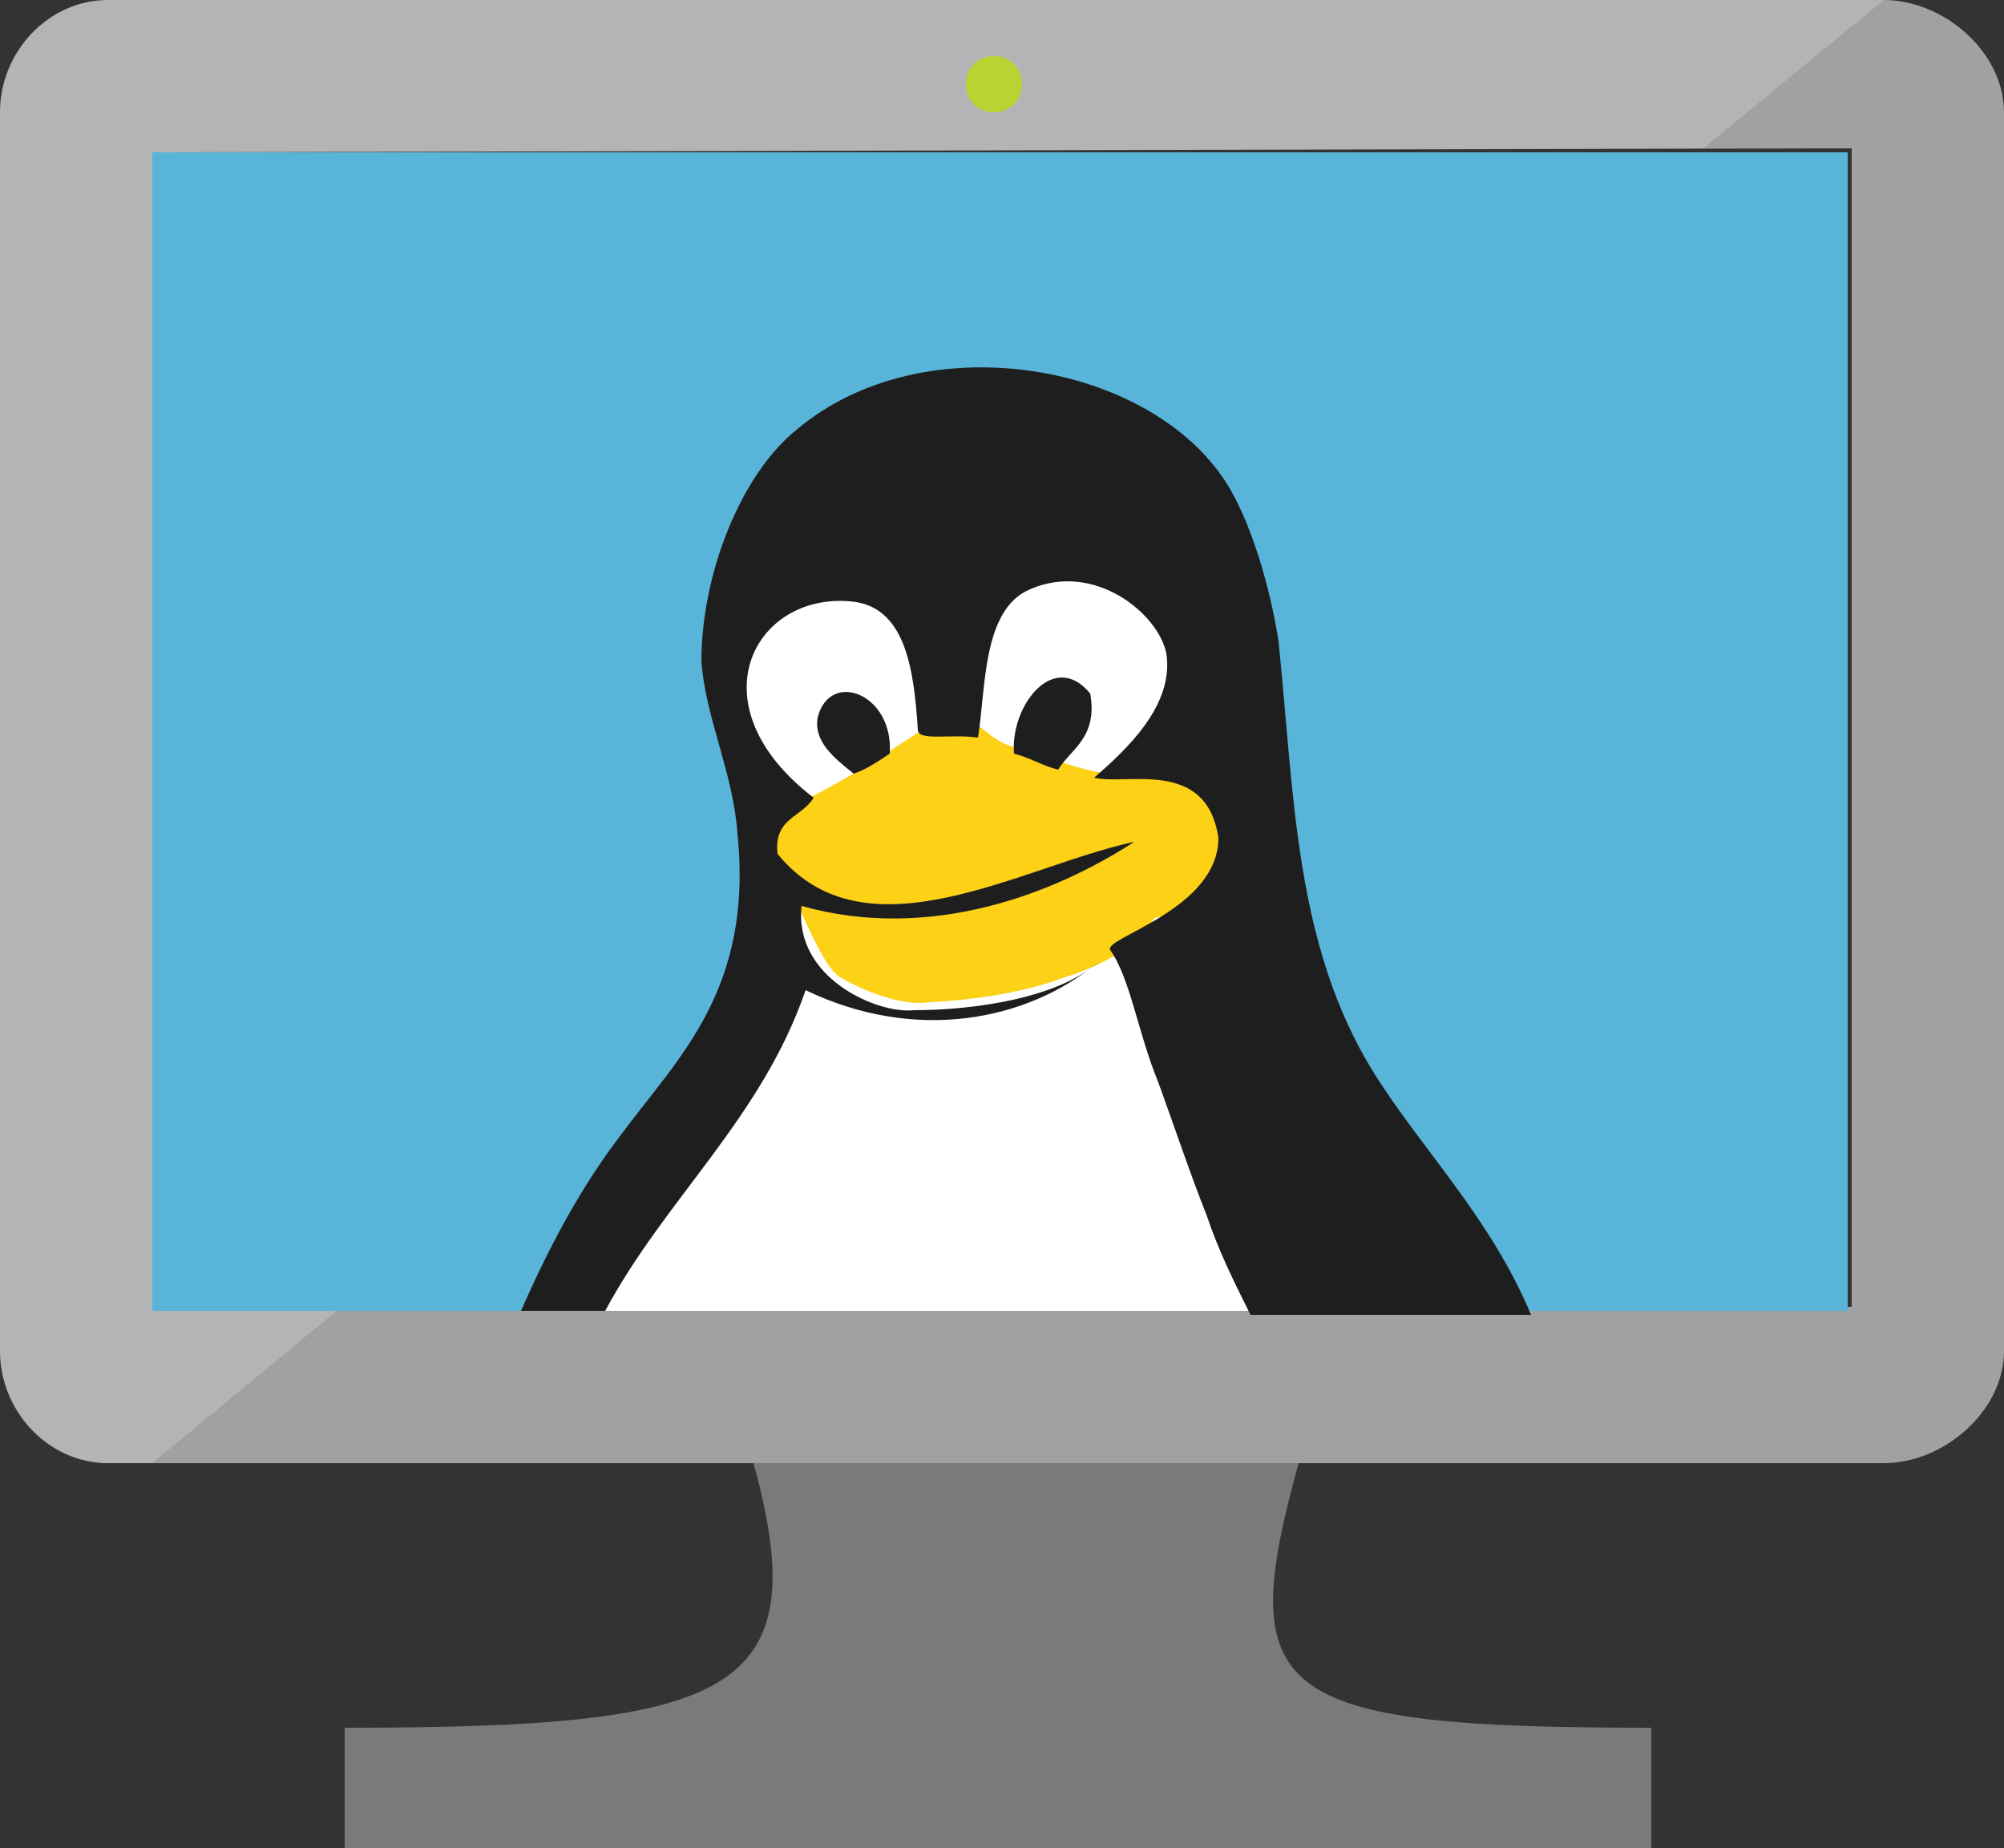
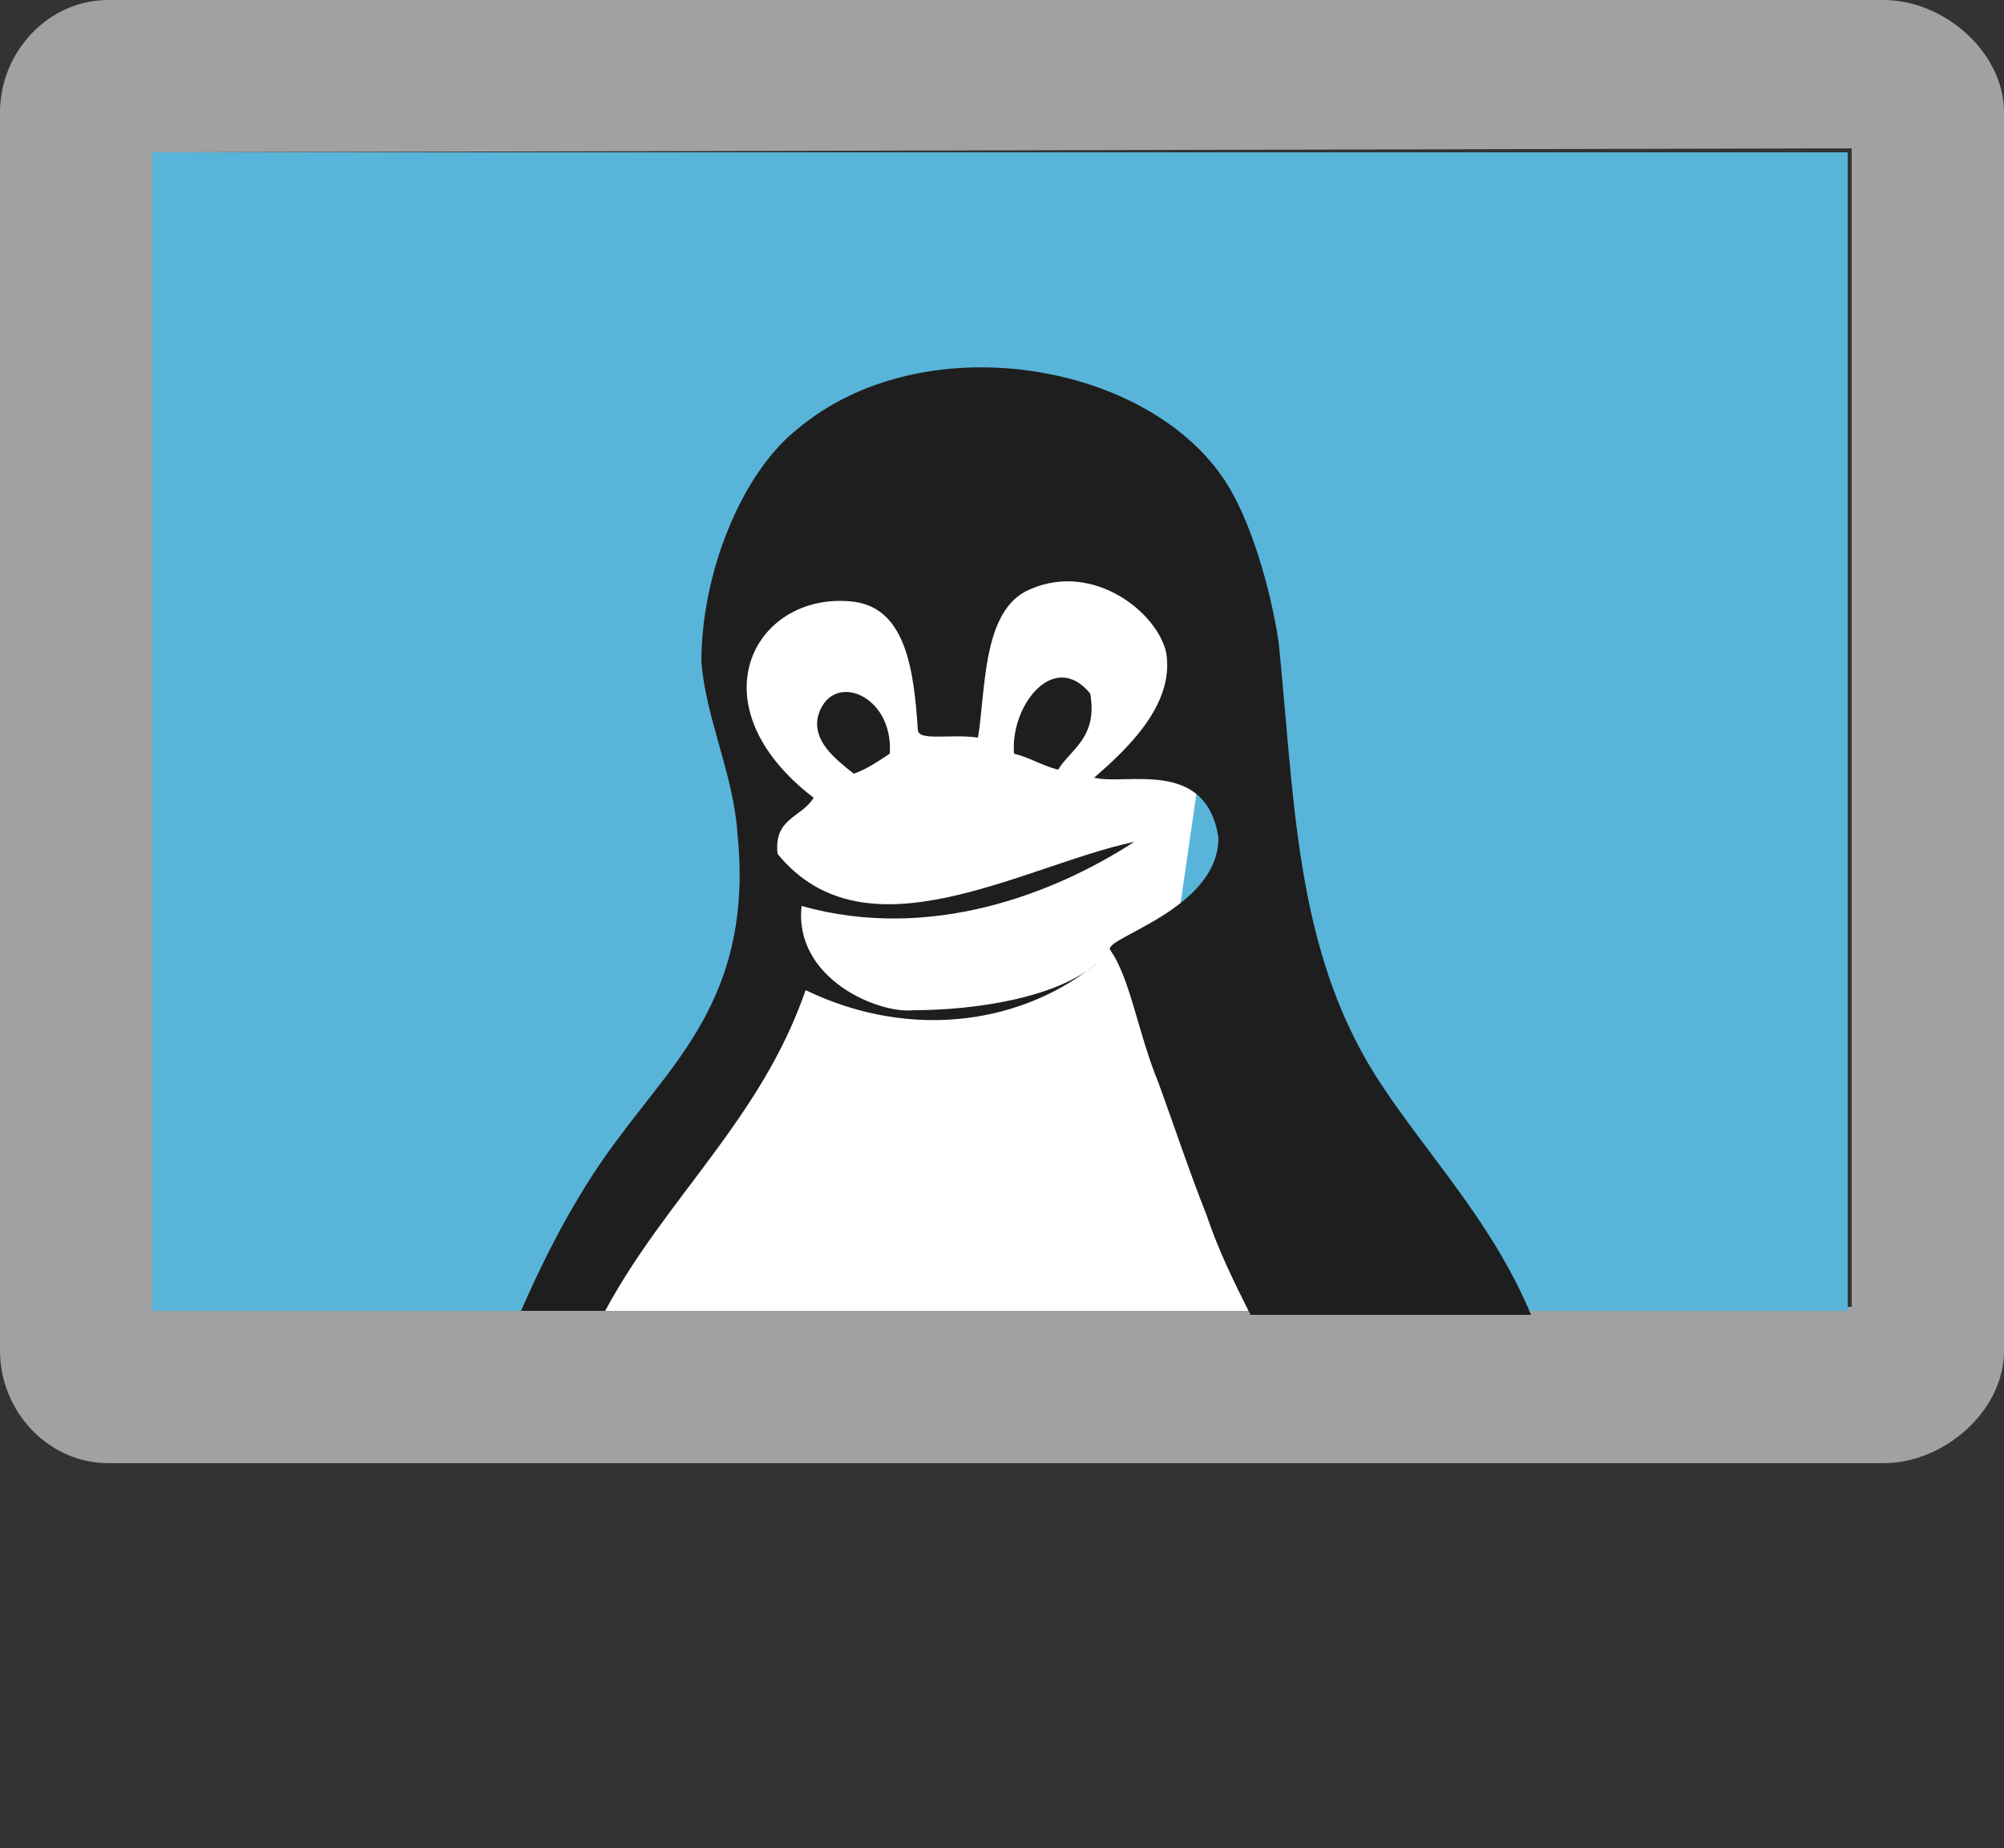
<svg xmlns="http://www.w3.org/2000/svg" height="46.1" width="50">
  <rect width="100%" height="100%" fill="#333333" stroke="none" />
-   <path d="M32.4 36.5H18.8c1.6 5.8-.6 6.6-10.2 6.6v3h32.6v-3c-9.5 0-10.4-.8-8.8-6.6" fill="#7a7a7a" />
  <path d="M47 0H2.7C1.2 0 0 1.3 0 2.8v30.9c0 1.5 1.2 2.8 2.7 2.8H47c1.5 0 3-1.3 3-2.8V2.8C50 1.3 48.5 0 47 0m-.8 3.8v28.8H3.8V3.8l42.4-.1z" fill="#a0a1a2" />
  <path d="M3.8 32.7V3.8h42.3v28.9z" fill="#59b4d9" />
-   <path d="M3.8 32.7V3.8l38.7-.1L47 0H2.7C1.2 0 0 1.3 0 2.8v30.9c0 1.5 1.2 2.8 2.7 2.8h1.1l4.6-3.8z" opacity=".2" fill="#fff" />
-   <path d="M3.8 3.8v28.9z" fill="#59b4d9" />
-   <path d="M25.5 2.1a.68.68 0 0 1-.7.7.68.68 0 0 1-.7-.7.68.68 0 0 1 .7-.7.68.68 0 0 1 .7.7" fill="#b8d432" />
+   <path d="M3.8 3.8v28.9" fill="#59b4d9" />
  <g fill-rule="evenodd">
    <path d="M18 25.8l1.7-2.7-.9-3.9-.6-2.8 1.4-2.9 6.7-1.7 2.2 1.6 1.8 3.3-1 6.9 3.3 8.5.3.6H14.2l.8-2z" fill="#fff" />
-     <path d="M28.8 22.9s2.7-.5 2.4-2.8c-.3-2-2.5-.6-3.6-.8s-1.6-.5-1.6-.5-.8-.1-1.2-.4-.5-.4-.7-.4-.7.1-.9.1c-.2.1-1.1.7-1.4.9s-1.4.8-1.6.9c-.1.1-1.4 1.1-.9 1.6s1.1 2.6 1.7 2.9c.7.4 1.6.7 2.2.6 2.1-.1 3.3-.6 3.3-.6s1.8-.5 2.3-1.5z" fill="#fcd116" />
    <path d="M13 32.7c.7-1.6 1.5-3.1 2.5-4.4 1.4-1.9 3.3-3.6 2.9-7.5-.1-1.5-.8-2.9-.9-4.3 0-2.2 1-4.7 2.4-5.8C23 8.1 28.5 9 30.5 11.9c.7 1 1.2 2.8 1.4 4.1.4 3.9.4 7.6 2.4 10.8 1.2 1.9 2.9 3.6 3.9 6h-7c-.4-.8-.8-1.6-1.1-2.5-.4-1-.8-2.2-1.2-3.3-.5-1.2-.7-2.6-1.2-3.3-.2-.3 2.7-1 2.7-2.8-.3-2-2.3-1.3-3.1-1.5.8-.7 2-1.8 1.8-3.1-.2-1-1.8-2.3-3.4-1.6-1.2.5-1.1 2.5-1.3 3.7-.7-.1-1.5.1-1.5-.2-.1-1.5-.3-3.1-1.7-3.2-2.4-.2-3.9 2.6-.9 4.9-.3.5-1 .5-.9 1.4 2.2 2.7 6.1.3 8.9-.3-2 1.3-5.1 2.5-8.3 1.6-.2 1.8 1.9 2.7 2.8 2.6 1.5 0 3.6-.3 4.6-1.2-1.8 1.5-4.6 2-7.3.7-1.1 3.2-3.5 5.2-5 8zm14.2-15.4c.2 1.1-.5 1.4-.8 1.9-.4-.1-.7-.3-1.1-.4-.1-1.2 1-2.6 1.9-1.5zm-5 1.5c-.3.2-.6.4-.9.5-.5-.4-1-.8-.9-1.4.3-1.2 1.9-.6 1.8.9z" fill="#1e1e1e" />
  </g>
</svg>